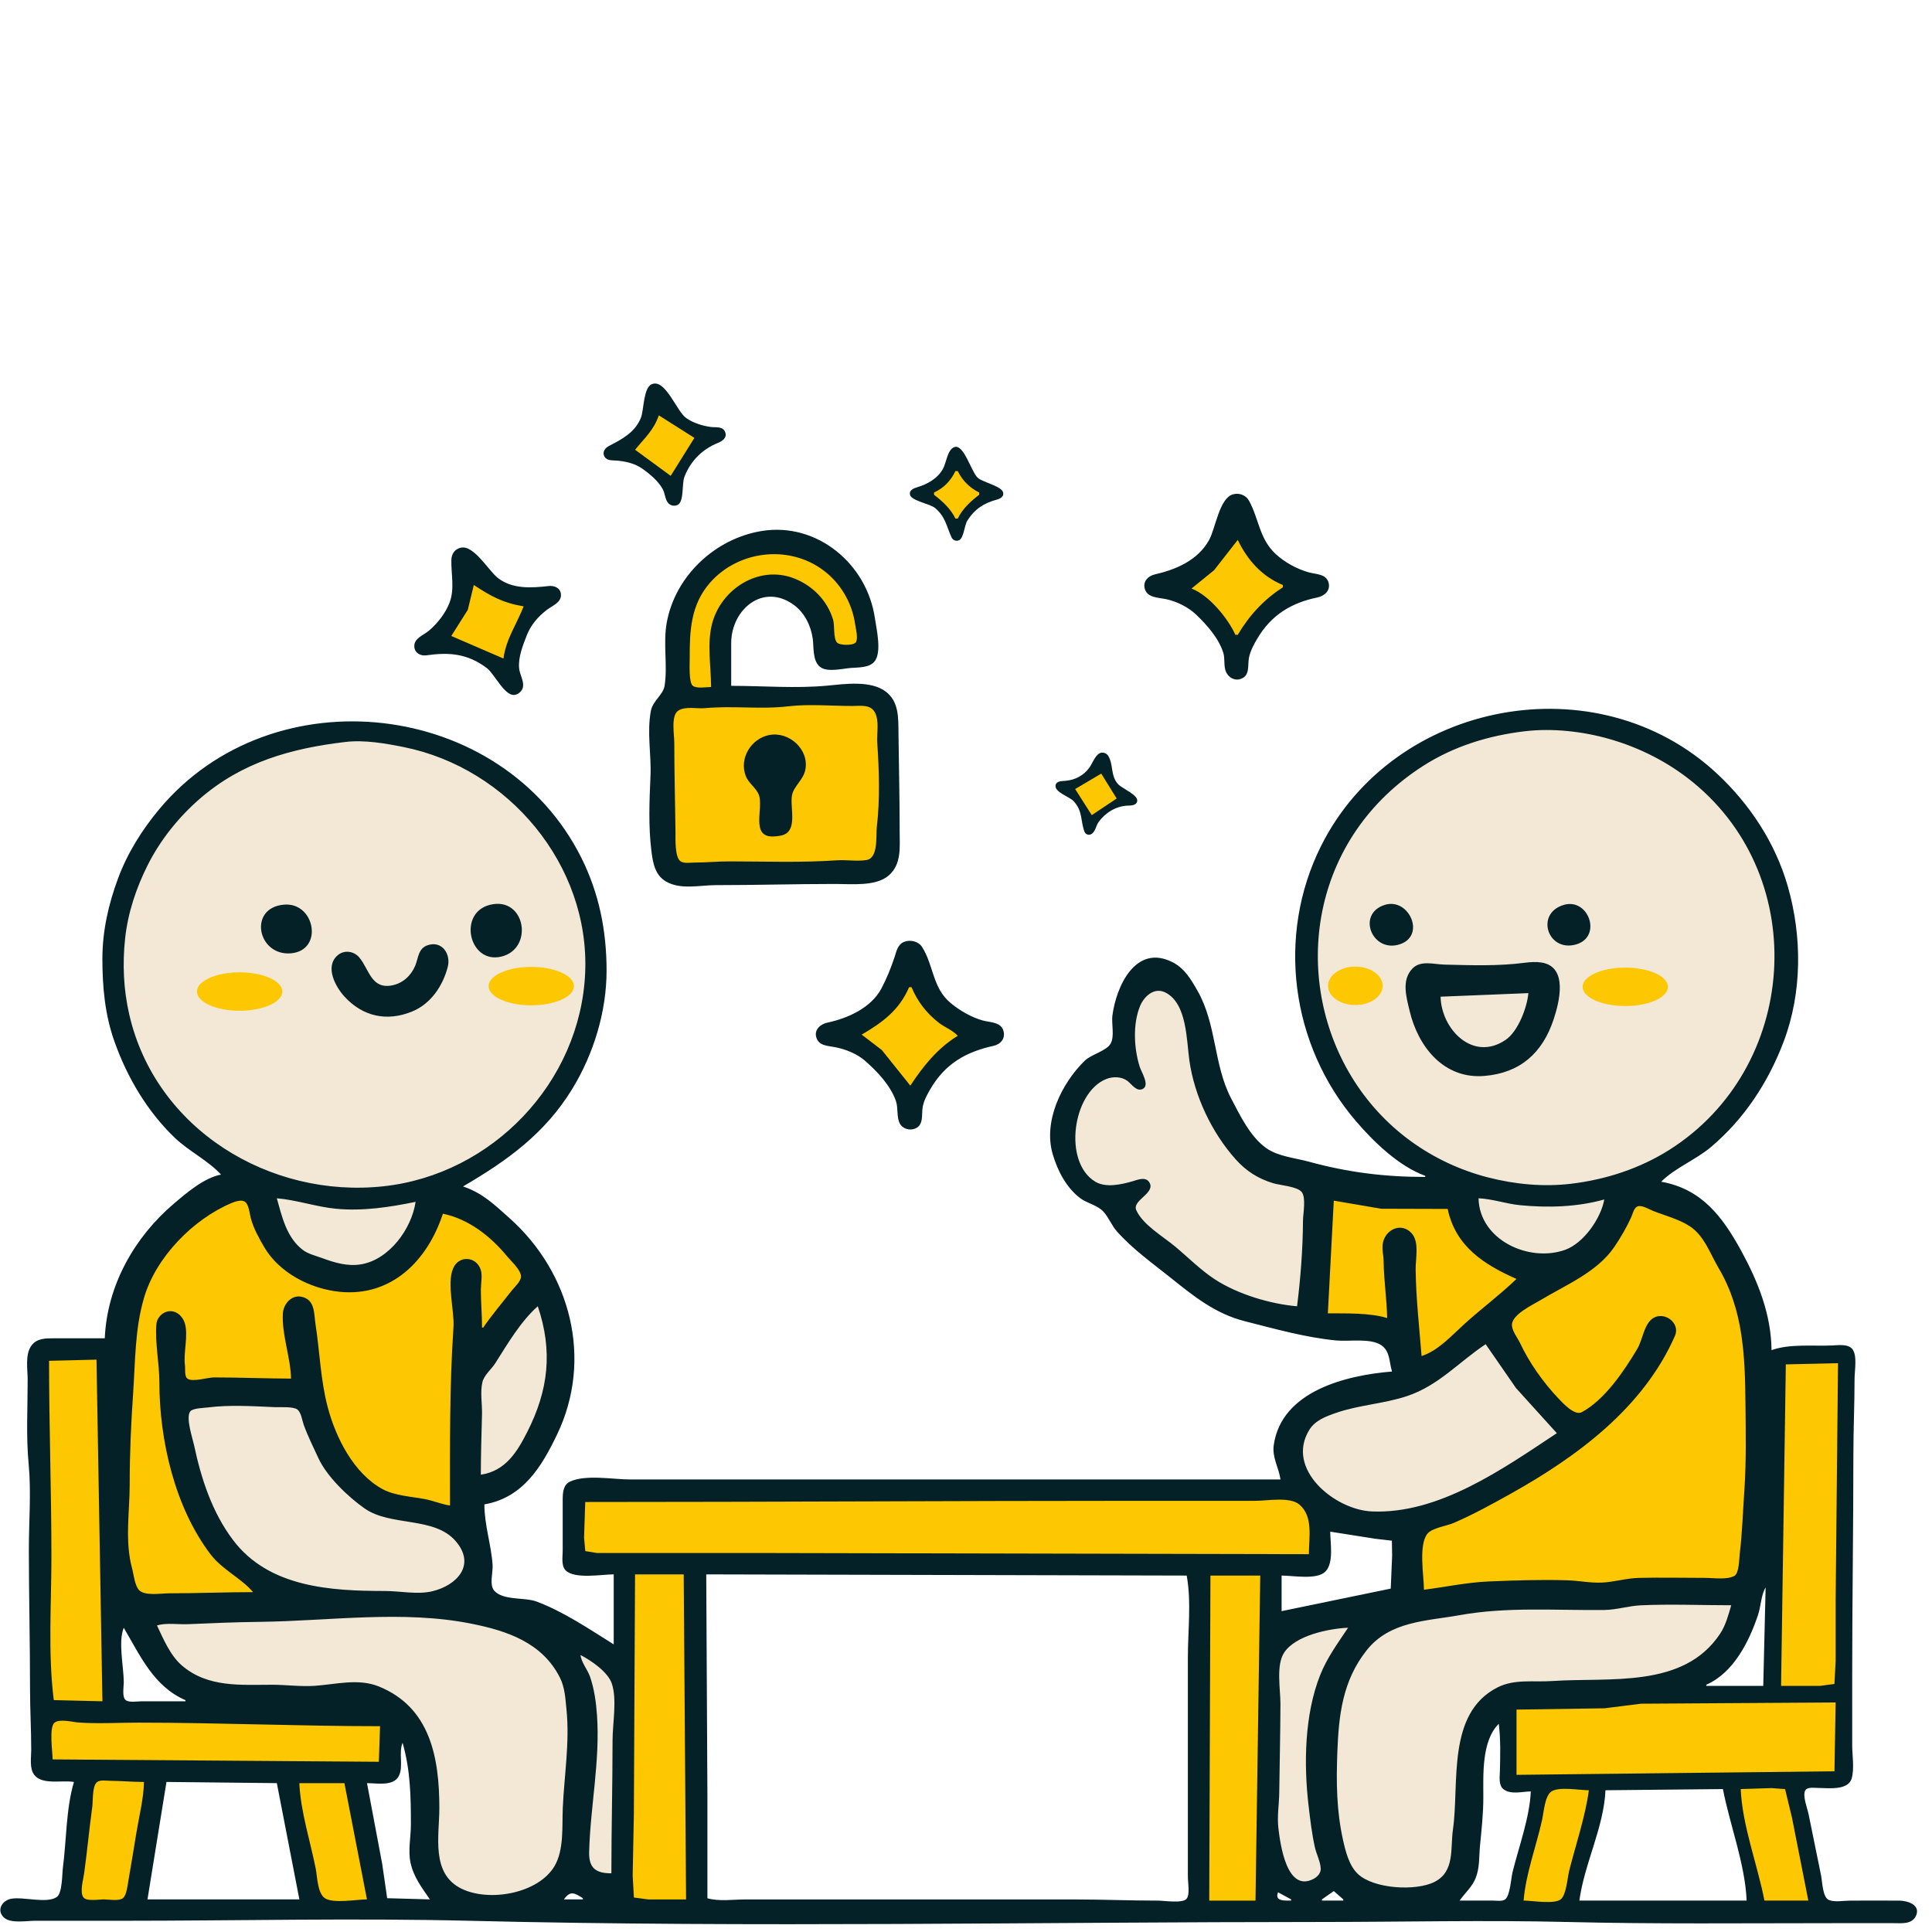
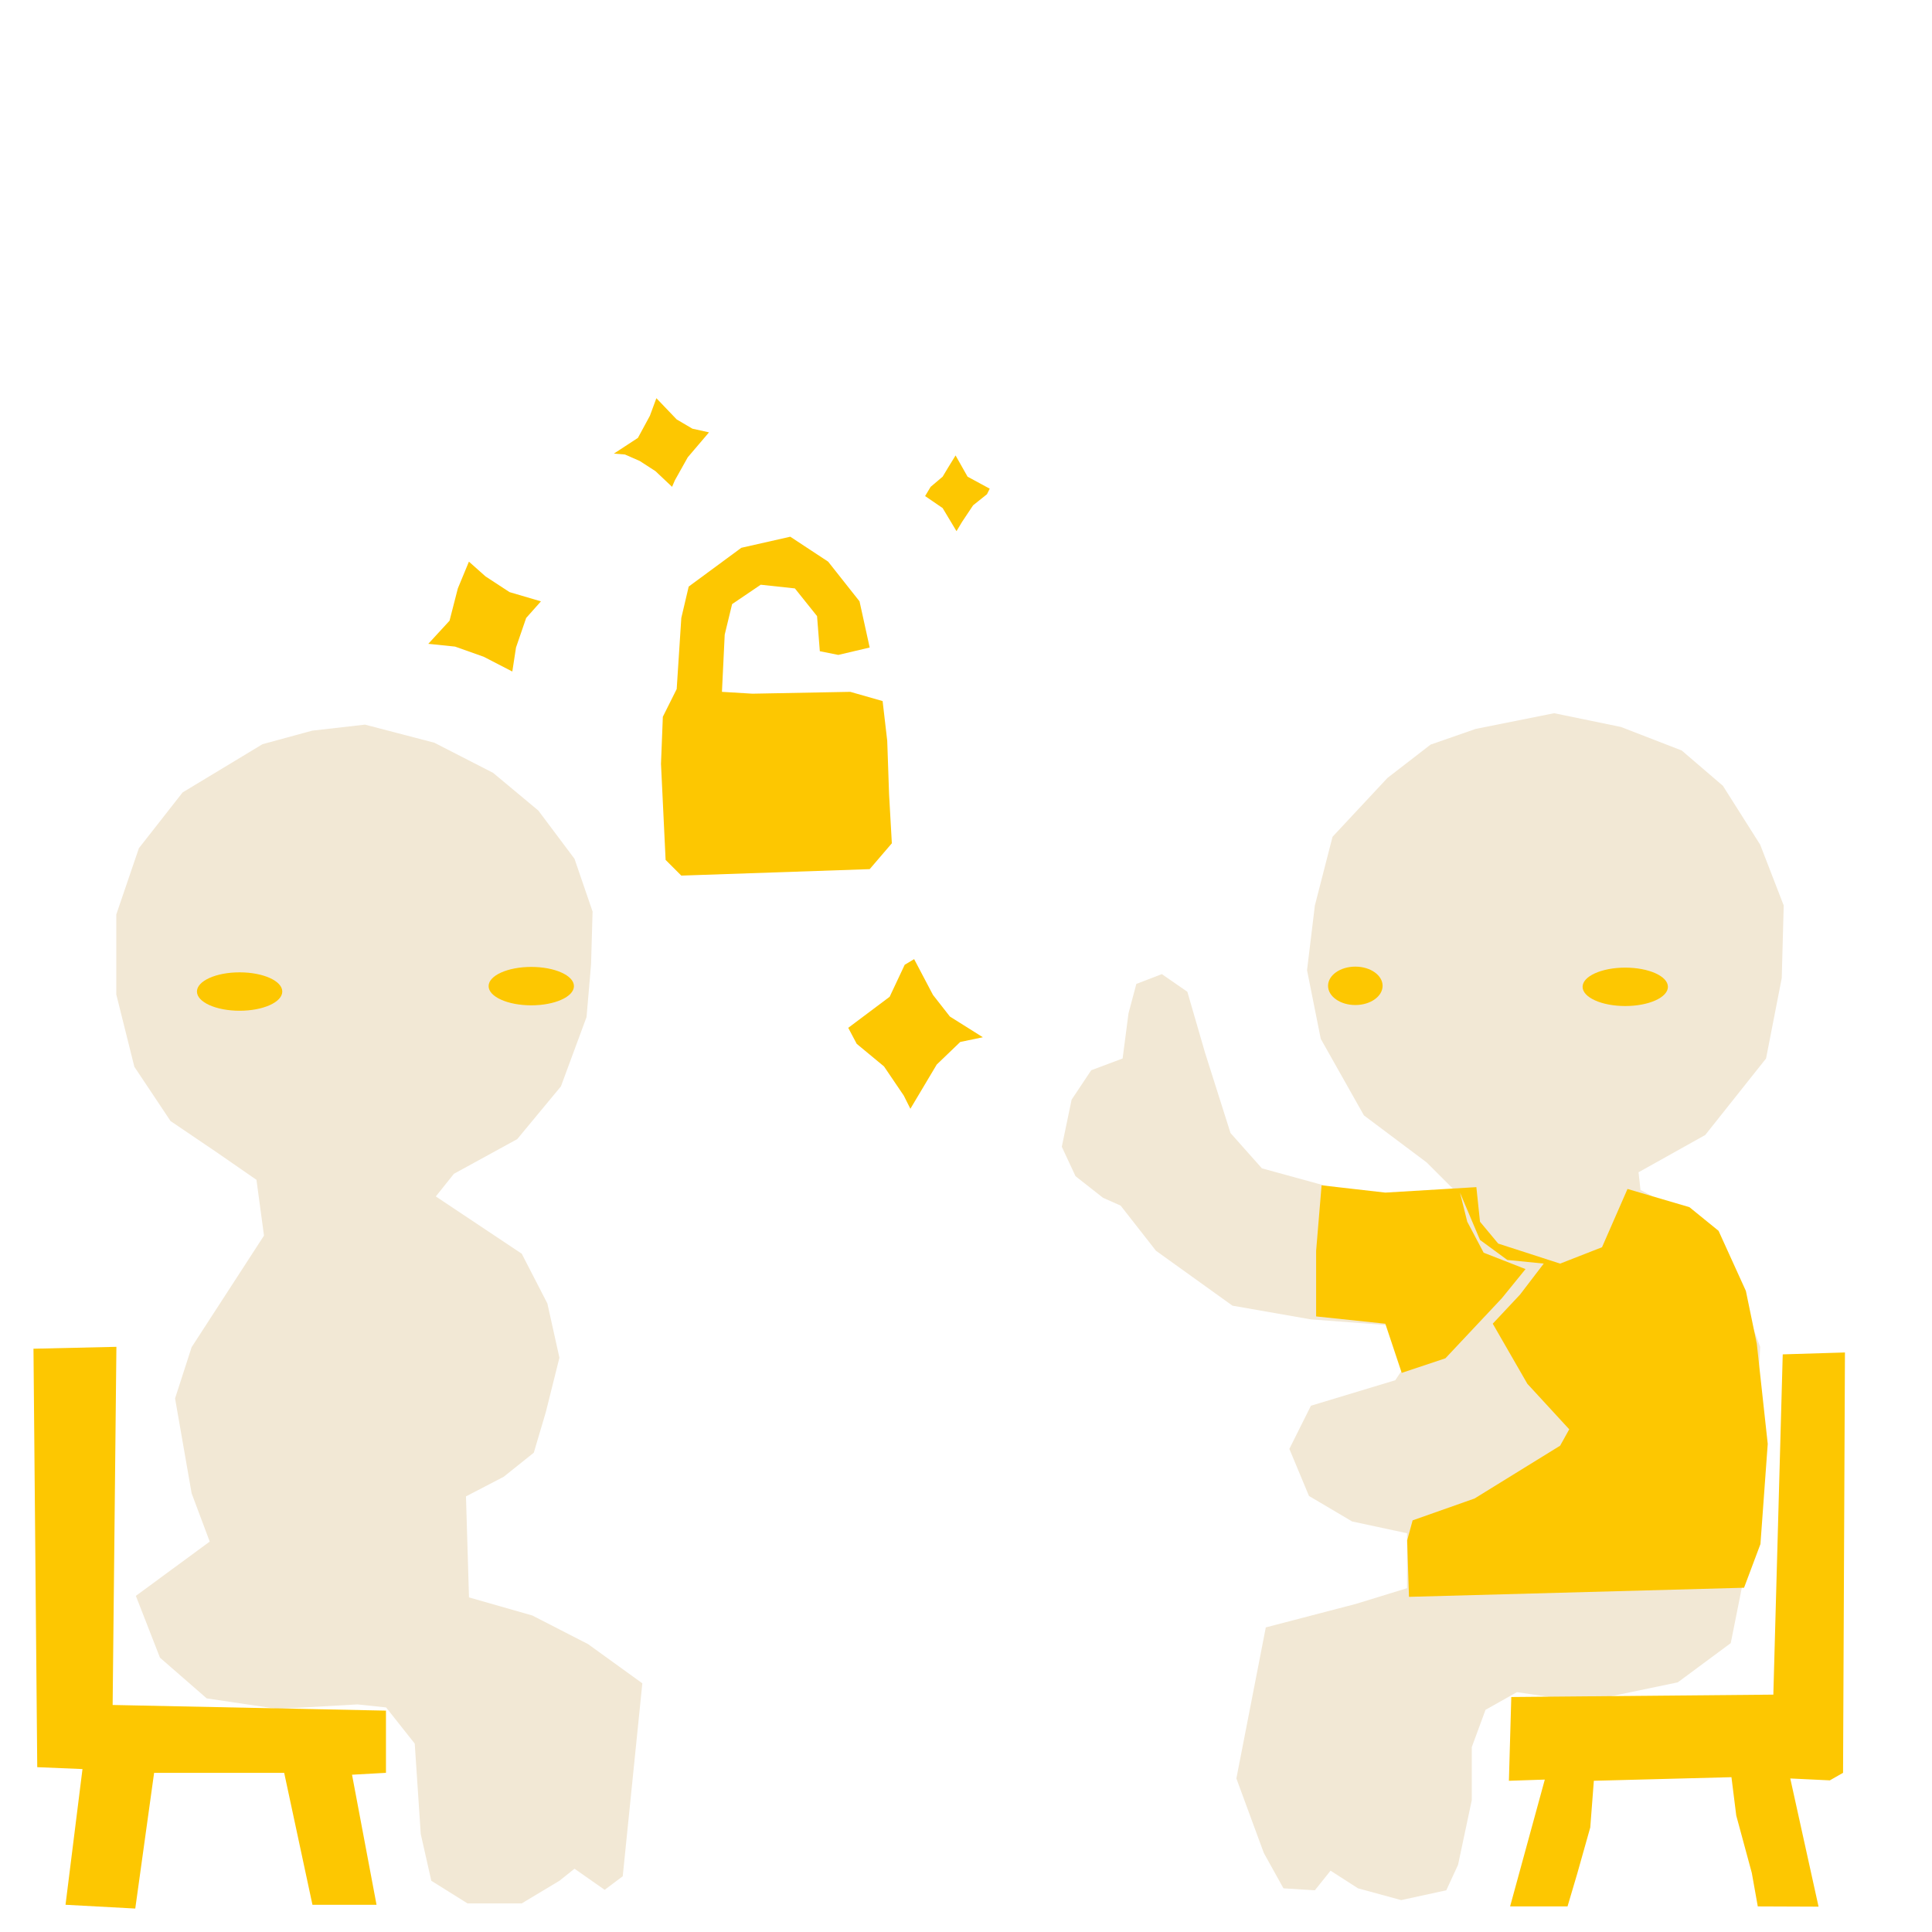
<svg xmlns="http://www.w3.org/2000/svg" xmlns:ns1="http://www.inkscape.org/namespaces/inkscape" xmlns:ns2="http://sodipodi.sourceforge.net/DTD/sodipodi-0.dtd" width="662.138" height="662.138" viewBox="0 0 175.191 175.191" version="1.1" id="svg1" xml:space="preserve" ns1:version="1.2.2 (732a01da63, 2022-12-09)" ns2:docname="krok4.svg" ns1:export-filename="krok4.svg" ns1:export-xdpi="101.48942" ns1:export-ydpi="101.48942">
  <ns2:namedview id="namedview1" pagecolor="#ffffff" bordercolor="#000000" borderopacity="0.25" ns1:showpageshadow="2" ns1:pageopacity="0.0" ns1:pagecheckerboard="0" ns1:deskcolor="#d1d1d1" ns1:document-units="mm" ns1:zoom="1.3875419" ns1:cx="5.0448928" ns1:cy="454.40071" ns1:window-width="1280" ns1:window-height="772" ns1:window-x="0" ns1:window-y="0" ns1:window-maximized="0" ns1:current-layer="layer1" showgrid="false" />
  <defs id="defs1" />
  <g ns1:label="Warstwa 1" ns1:groupmode="layer" id="layer1" transform="matrix(0.985,0,0,0.985,-19.527,-61.277)" ns1:export-filename=".\krok4.svg" ns1:export-xdpi="96" ns1:export-ydpi="96">
    <path style="fill:#f2e8d5;fill-opacity:1;stroke-width:0.977;stroke-linejoin:round;stroke-miterlimit:2.3" d="m 147.553,133.827 -5.057,5.418 -1.625,6.321 -0.722,5.96 1.264,6.321 3.973,7.044 5.779,4.334 2.709,2.709 -8.669,0.361 -9.211,-2.528 -2.89,-3.251 -2.348,-7.405 -1.625,-5.599 -2.348,-1.625 -2.348,0.903 -0.722,2.709 -0.542,4.154 -2.89,1.084 -1.806,2.709 -0.903,4.334 1.264,2.709 2.528,1.987 1.625,0.722 3.251,4.154 7.044,5.057 7.224,1.264 7.224,0.542 1.264,3.973 -0.722,1.084 -7.766,2.348 -1.987,3.973 1.806,4.334 3.973,2.348 5.057,1.084 v 5.057 l -4.696,1.445 -8.308,2.167 -2.709,13.906 2.528,6.863 1.806,3.251 2.89,0.181 1.445,-1.806 2.528,1.625 3.973,1.084 4.154,-0.903 1.084,-2.348 1.264,-5.96 v -4.876 l 1.264,-3.431 2.89,-1.625 6.14,0.903 8.669,-1.806 4.876,-3.612 1.806,-9.03 0.903,-18.241 -3.973,-10.656 -7.044,-3.793 -0.181,-1.625 6.14,-3.431 5.599,-7.044 1.445,-7.405 0.181,-6.682 -2.167,-5.599 -3.431,-5.418 -3.793,-3.251 -5.599,-2.167 -6.141,-1.264 -7.224,1.445 -4.154,1.445 z" id="path15" />
    <path style="fill:#f2e8d5;fill-opacity:1;stroke-width:0.977;stroke-linejoin:round;stroke-miterlimit:2.3" d="m 43.99,130.72 -7.355,4.441 -4.024,5.134 -2.082,6.106 v 7.355 l 1.665,6.661 3.33,4.996 4.302,2.914 3.608,2.498 0.694,5.134 -6.661,10.269 -1.526,4.718 1.526,8.742 1.665,4.441 -6.8,4.996 2.22,5.69 4.302,3.747 6.522,0.971 7.355,-0.416 2.637,0.278 2.637,3.33 0.555,8.326 0.971,4.302 3.33,2.082 h 4.996 l 3.469,-2.082 1.388,-1.11 2.775,1.943 1.665,-1.249 1.804,-17.762 -4.996,-3.608 -5.134,-2.637 -5.828,-1.665 -0.278,-9.298 3.469,-1.804 2.775,-2.22 1.11,-3.747 1.249,-4.996 -1.11,-4.996 -2.359,-4.579 -7.91,-5.273 1.665,-2.082 5.828,-3.192 4.024,-4.857 2.359,-6.383 0.416,-4.857 0.139,-4.857 -1.665,-4.857 -3.33,-4.441 -4.163,-3.469 -5.412,-2.775 -6.383,-1.665 -4.857,0.555 z" id="path14" />
    <path style="fill:#fdc701;stroke-width:0.977;stroke-linejoin:round;stroke-miterlimit:2.3" d="m 96.997,122.501 2.89,-0.68 -0.935,-4.251 -2.89,-3.655 -3.485,-2.295 -4.506,1.02 -4.846,3.57 -0.68,2.89 -0.425,6.546 -1.275,2.55 -0.17,4.336 0.425,8.841 1.445,1.445 17.342,-0.595 2.04,-2.38 -0.255,-4.506 -0.17,-4.931 -0.425,-3.655 -2.975,-0.85 -9.011,0.17 -2.805,-0.17 0.255,-5.271 0.68,-2.805 2.635,-1.785 3.145,0.34 2.04,2.55 0.255,3.23 z" id="path13" />
    <path style="fill:#fdc701;stroke-width:0.977;stroke-linejoin:round;stroke-miterlimit:2.3" d="m 80.25,98.868 1.87,1.955 1.445,0.85 1.53,0.34 -1.955,2.295 -1.19,2.125 -0.255,0.595 -1.53,-1.445 -1.445,-0.935 -1.36,-0.595 -1.02,-0.085 2.21,-1.445 1.105,-2.04 z" id="path11" />
    <path style="fill:#fdc701;stroke-width:0.977;stroke-linejoin:round;stroke-miterlimit:2.3" d="m 62.993,113.915 1.53,1.36 2.21,1.445 2.89,0.85 -1.36,1.53 -0.935,2.72 -0.34,2.21 -2.635,-1.36 -2.635,-0.935 -2.465,-0.255 1.955,-2.125 0.765,-2.975 z" id="path12" />
    <path style="fill:#fdc701;stroke-width:0.977;stroke-linejoin:round;stroke-miterlimit:2.3" d="m 107.794,104.138 1.105,1.955 2.04,1.105 -0.255,0.51 -1.275,1.02 -1.02,1.53 -0.51,0.85 -1.275,-2.125 -1.615,-1.105 0.51,-0.85 1.105,-0.935 0.51,-0.85 z" id="path10" />
-     <path style="fill:#fdc701;stroke-width:0.977;stroke-linejoin:round;stroke-miterlimit:2.3" d="m 127.516,115.955 3.74,-1.955 1.615,-3.315 0.765,-2.21 2.125,3.57 2.125,2.635 2.55,1.36 -3.06,1.615 -2.04,2.465 -1.785,2.805 -1.615,-3.315 -1.445,-1.7 -1.36,-0.68 z" id="path9" />
-     <path style="fill:#fdc701;stroke-width:0.977;stroke-linejoin:round;stroke-miterlimit:2.3" d="m 118.165,134.487 2.04,-0.935 1.105,-1.36 1.02,2.125 1.445,1.36 -1.785,0.765 -1.615,1.19 -0.34,0.51 -0.68,-1.955 -0.85,-0.935 z" id="path8" />
    <path style="fill:#fdc701;stroke-width:0.977;stroke-linejoin:round;stroke-miterlimit:2.3" d="m 103.111,151.027 -1.386,2.946 -3.812,2.859 0.78,1.473 2.513,2.08 1.82,2.686 0.607,1.213 2.426,-4.072 2.166,-2.08 2.08,-0.433 -3.033,-1.906 -1.56,-1.993 -1.733,-3.293 z" id="path7" />
    <path style="fill:#fdc701;stroke-width:0.977;stroke-linejoin:round;stroke-miterlimit:2.3" d="m 154.228,171.998 1.844,4.359 2.515,1.844 3.353,0.335 -2.179,2.85 -2.515,2.682 3.185,5.532 3.856,4.191 -0.838,1.509 -7.879,4.862 -5.7,2.012 -0.503,1.844 0.168,5.197 30.846,-0.838 1.509,-4.023 0.671,-9.22 -1.006,-9.22 -1.006,-4.862 -2.515,-5.532 -2.682,-2.179 -5.7,-1.676 -2.347,5.364 -3.856,1.509 -5.7,-1.844 -1.676,-2.012 -0.335,-3.185 -8.382,0.503 -5.867,-0.671 -0.503,6.035 v 6.035 l 6.37,0.671 1.509,4.526 4.023,-1.341 5.197,-5.532 2.179,-2.682 -3.856,-1.509 -1.509,-2.85 z" id="path6" />
    <path style="fill:#fdc701;stroke-width:0.977;stroke-linejoin:round;stroke-miterlimit:2.3" d="m 183.942,186.892 5.727,-0.174 -0.174,38.697 -1.215,0.694 -3.644,-0.174 2.603,11.8 -5.594,-0.022 -0.551,-3.084 -1.432,-5.287 -0.441,-3.525 -12.668,0.33 -0.33,4.296 -1.212,4.296 -0.881,2.974 h -5.287 l 3.195,-11.676 -3.305,0.11 0.22,-7.711 24.124,-0.22 z" id="path5" />
-     <path style="fill:#fdc701;stroke-width:0.977;stroke-linejoin:round;stroke-miterlimit:2.3" d="m 77.048,206.154 0.347,31.756 6.421,0.347 0.347,-32.277 h 45.639 l 0.174,31.93 h 6.421 l 0.347,-31.93 4.512,-0.347 -0.174,-5.206 -2.256,-1.215 -65.942,-0.174 -0.347,5.379 0.347,1.215 z" id="path4" />
    <path style="fill:#fdc701;stroke-width:0.977;stroke-linejoin:round;stroke-miterlimit:2.3" d="m 22.906,186.372 7.635,-0.174 -0.347,32.971 25.162,0.521 v 5.726 l -3.124,0.174 2.256,11.974 H 48.589 L 45.986,225.416 H 34.012 l -1.735,12.494 -6.421,-0.347 1.562,-12.494 -4.165,-0.174 z" id="path3" />
-     <path style="fill:#fdc701;stroke-width:0.977;stroke-linejoin:round;stroke-miterlimit:2.3" d="m 43.164,171.576 3.863,6.64 3.991,1.215 5.032,-1.041 2.95,-3.644 0.868,-2.776 5.553,2.95 3.818,5.032 -5.9,6.941 -0.347,12.668 -0.521,2.256 -7.115,-1.041 -3.471,-2.256 -2.082,-4.338 -1.909,-4.338 -7.809,0.174 -4.165,0.521 0.347,5.9 2.95,7.115 5.032,4.685 1.041,1.388 -13.362,0.694 -1.735,-5.9 -0.174,-9.544 0.868,-8.156 1.909,-8.156 3.644,-3.644 3.124,-2.776 z" id="path2" />
-     <path style="fill:#042127;stroke:none" d="m 79.829,97.577 c -0.785,0.333 -0.715,2.353 -1.002,3.086 -0.524,1.339 -1.736,1.981 -2.936,2.598 -0.359,0.185 -0.654,0.573 -0.42,0.981 0.238,0.416 0.778,0.332 1.18,0.371 0.814,0.08 1.617,0.262 2.293,0.737 0.713,0.5 1.437,1.101 1.878,1.866 0.226,0.392 0.214,0.93 0.496,1.28 0.211,0.261 0.584,0.343 0.888,0.198 0.605,-0.29 0.382,-1.946 0.619,-2.569 0.564,-1.484 1.653,-2.561 3.108,-3.149 0.415,-0.168 0.847,-0.478 0.65,-0.989 -0.212,-0.549 -0.841,-0.413 -1.305,-0.469 -0.763,-0.092 -1.667,-0.382 -2.293,-0.831 -0.88,-0.63 -1.909,-3.637 -3.155,-3.109 m 3.92,4.943 -2.184,3.495 -3.276,-2.403 c 0.873,-1.082 1.722,-1.8 2.184,-3.167 l 3.276,2.075 m 23.929,0.85 c -0.635,0.228 -0.744,1.457 -1.04,1.989 -0.502,0.903 -1.404,1.409 -2.357,1.697 -0.32,0.097 -0.786,0.267 -0.682,0.7 0.136,0.571 1.839,0.818 2.32,1.23 0.956,0.82 1.027,1.656 1.501,2.691 0.118,0.256 0.398,0.381 0.668,0.276 0.467,-0.183 0.509,-1.358 0.775,-1.789 0.673,-1.086 1.534,-1.64 2.735,-1.963 0.301,-0.081 0.664,-0.274 0.574,-0.652 -0.141,-0.591 -1.837,-0.925 -2.32,-1.34 -0.611,-0.525 -1.287,-3.157 -2.173,-2.84 m 0.316,2.208 c 0.404,0.85 1.116,1.561 1.966,1.966 v 0.218 c -0.77,0.586 -1.546,1.301 -1.966,2.184 h -0.218 c -0.42,-0.883 -1.196,-1.598 -1.966,-2.184 v -0.218 c 0.89,-0.391 1.551,-1.093 1.966,-1.966 h 0.218 m 25.337,2.138 c -1.259,0.357 -1.613,3.14 -2.195,4.197 -1.031,1.872 -3.031,2.727 -5.013,3.181 -0.606,0.139 -1.092,0.632 -0.919,1.297 0.22,0.846 1.206,0.821 1.902,0.962 1.015,0.207 2.089,0.729 2.839,1.446 0.989,0.945 2.065,2.161 2.488,3.49 0.181,0.567 0.019,1.201 0.244,1.747 0.212,0.515 0.75,0.856 1.308,0.692 0.961,-0.283 0.665,-1.262 0.823,-2.002 0.132,-0.62 0.451,-1.207 0.772,-1.747 1.28,-2.158 3.127,-3.274 5.506,-3.764 0.659,-0.136 1.241,-0.628 1.044,-1.367 -0.215,-0.805 -1.158,-0.768 -1.809,-0.945 -1.087,-0.297 -2.231,-0.924 -3.058,-1.688 -1.51,-1.395 -1.533,-3.213 -2.452,-4.9 -0.285,-0.524 -0.91,-0.759 -1.479,-0.597 m -46.197,17.63 v -3.932 c 0,-3.095 2.947,-5.599 5.788,-3.503 0.965,0.712 1.546,1.894 1.715,3.066 0.117,0.81 -0.04,2.099 0.711,2.649 0.671,0.491 2.049,0.128 2.816,0.071 0.671,-0.049 1.656,-0.012 2.137,-0.561 0.735,-0.84 0.206,-3.021 0.062,-4.016 -0.731,-5.03 -5.343,-8.836 -10.389,-8.034 -4.301,0.684 -8.007,4.14 -8.779,8.471 -0.341,1.914 0.101,3.922 -0.193,5.787 -0.131,0.83 -1.084,1.375 -1.26,2.295 -0.382,1.994 0.049,4.007 -0.038,6.007 -0.101,2.297 -0.199,4.589 0.082,6.88 0.131,1.068 0.316,2.231 1.342,2.83 1.356,0.791 3.111,0.337 4.587,0.337 3.681,0 7.347,-0.109 11.03,-0.109 1.475,0 3.734,0.246 4.905,-0.793 1.18,-1.048 0.993,-2.588 0.993,-4.012 0,-3.024 -0.073,-6.049 -0.109,-9.065 -0.017,-1.397 0.063,-2.933 -1.203,-3.862 -1.386,-1.018 -3.741,-0.678 -5.35,-0.525 -2.893,0.275 -5.947,0.018 -8.846,0.018 m 46.633,-13.433 c 0.884,1.849 2.225,3.359 4.15,4.15 v 0.218 c -1.734,1.105 -3.103,2.594 -4.15,4.368 h -0.218 c -0.701,-1.539 -2.433,-3.65 -4.041,-4.259 l 2.075,-1.685 2.184,-2.793 m -71.533,0.718 c -0.56,0.132 -0.851,0.58 -0.863,1.134 -0.029,1.319 0.32,2.648 -0.171,3.936 -0.367,0.964 -1.128,1.927 -1.915,2.585 -0.484,0.404 -1.374,0.687 -1.325,1.455 0.037,0.583 0.577,0.872 1.107,0.797 2.103,-0.3 3.789,-0.165 5.57,1.174 0.717,0.539 1.667,2.685 2.621,2.458 0.382,-0.091 0.695,-0.427 0.72,-0.824 0.033,-0.546 -0.326,-1.09 -0.371,-1.638 -0.083,-1.003 0.331,-2.033 0.681,-2.949 0.385,-1.008 1.059,-1.794 1.92,-2.439 0.479,-0.359 1.301,-0.656 1.252,-1.383 -0.041,-0.613 -0.608,-0.836 -1.143,-0.776 -1.587,0.178 -3.362,0.3 -4.696,-0.772 -0.841,-0.676 -2.196,-3.038 -3.385,-2.758 m 23.043,12.824 c -0.433,0 -1.326,0.17 -1.681,-0.112 -0.385,-0.305 -0.282,-2.021 -0.284,-2.509 -0.012,-2.555 0.091,-4.963 1.877,-6.99 2.719,-3.085 7.627,-3.544 10.792,-0.841 1.391,1.188 2.3,2.865 2.558,4.663 0.055,0.386 0.306,1.354 0.059,1.681 -0.23,0.306 -1.505,0.296 -1.74,0 -0.348,-0.439 -0.183,-1.561 -0.355,-2.118 -0.539,-1.75 -1.89,-3.113 -3.58,-3.772 -3.241,-1.263 -6.745,0.978 -7.562,4.209 -0.467,1.847 -0.083,3.906 -0.083,5.788 m -21.842,-9.392 c 1.577,1.043 2.7,1.659 4.587,1.966 -0.63,1.639 -1.622,2.992 -1.857,4.805 l -4.805,-2.075 1.519,-2.403 0.556,-2.293 m 28.941,11.171 c 1.918,-0.226 3.966,-0.031 5.897,-0.031 0.708,0 1.641,-0.171 2.06,0.551 0.463,0.799 0.183,1.955 0.243,2.835 0.173,2.533 0.257,5.227 -0.041,7.754 -0.096,0.813 0.164,2.862 -0.953,3.042 -0.885,0.142 -1.834,-0.035 -2.729,0.026 -3.328,0.228 -6.607,0.099 -9.938,0.099 -1.061,0 -2.105,0.109 -3.167,0.109 -0.371,0 -0.95,0.104 -1.276,-0.112 -0.552,-0.366 -0.464,-2.125 -0.471,-2.727 -0.032,-2.727 -0.11,-5.471 -0.11,-8.191 0,-0.713 -0.324,-2.5 0.353,-2.95 0.659,-0.438 1.742,-0.165 2.487,-0.236 2.535,-0.241 5.117,0.13 7.645,-0.169 m 58.647,43.217 v 0.109 c -3.732,0 -7.1,-0.417 -10.703,-1.403 -1.265,-0.346 -2.841,-0.479 -3.932,-1.251 -1.468,-1.039 -2.406,-2.994 -3.223,-4.554 -1.648,-3.144 -1.323,-6.807 -3.111,-9.938 -0.593,-1.039 -1.186,-2.06 -2.293,-2.622 -3.391,-1.72 -5.186,2.203 -5.538,4.915 -0.1,0.767 0.226,1.91 -0.176,2.597 -0.386,0.659 -1.773,0.975 -2.368,1.555 -2.139,2.084 -3.846,5.589 -2.945,8.626 0.445,1.501 1.24,3.051 2.508,4.015 0.641,0.487 1.605,0.657 2.143,1.242 0.502,0.547 0.762,1.281 1.262,1.842 1.438,1.613 3.214,2.881 4.896,4.223 2.166,1.729 4.128,3.339 6.88,4.037 2.773,0.702 5.554,1.493 8.409,1.77 1.18,0.114 3.151,-0.242 4.148,0.439 0.826,0.565 0.713,1.561 0.985,2.419 -4.268,0.349 -10.174,1.809 -10.888,6.771 -0.164,1.136 0.462,2.078 0.622,3.167 H 91.066 77.851 c -1.576,0 -4.111,-0.48 -5.56,0.201 -0.628,0.295 -0.663,1.053 -0.665,1.655 -0.007,1.565 -8.7e-5,3.131 -8.7e-5,4.696 0,0.55 -0.153,1.378 0.266,1.811 0.811,0.838 3.347,0.373 4.43,0.373 v 6.444 c -2.265,-1.41 -4.578,-2.994 -7.099,-3.941 -1.107,-0.416 -3.06,-0.069 -3.897,-0.998 -0.478,-0.531 -0.107,-1.703 -0.154,-2.378 -0.129,-1.884 -0.755,-3.649 -0.755,-5.57 3.564,-0.614 5.285,-3.496 6.697,-6.444 3.308,-6.908 1.272,-14.872 -4.402,-19.923 -1.384,-1.232 -2.451,-2.29 -4.261,-2.902 4.061,-2.37 7.526,-4.855 10.041,-8.955 1.977,-3.224 3.174,-7.129 3.174,-10.921 0,-3.634 -0.686,-7.106 -2.32,-10.375 -7.289,-14.578 -28.414,-16.994 -38.861,-4.478 -1.578,1.891 -2.916,4.02 -3.779,6.334 -0.891,2.39 -1.455,4.869 -1.455,7.426 0,2.616 0.23,5.159 1.116,7.645 1.171,3.289 3.009,6.412 5.546,8.842 1.293,1.238 3.072,2.094 4.259,3.39 -1.574,0.304 -3.181,1.689 -4.368,2.701 -3.616,3.082 -6.125,7.52 -6.334,12.371 h -4.696 c -0.76,3e-4 -1.555,-0.004 -2.05,0.666 -0.609,0.824 -0.352,2.186 -0.352,3.157 0,2.57 -0.153,5.197 0.091,7.754 0.245,2.574 0.019,5.277 0.019,7.863 0,4.292 0.109,8.588 0.109,12.887 0,1.854 0.109,3.709 0.109,5.57 0,0.703 -0.177,1.691 0.275,2.287 0.736,0.973 2.587,0.463 3.657,0.661 -0.729,2.443 -0.684,5.331 -1.014,7.863 -0.078,0.597 -0.047,2.372 -0.563,2.727 -0.926,0.637 -3.105,-0.052 -4.212,0.163 -0.77,0.15 -1.35,0.975 -0.717,1.666 0.593,0.648 2.107,0.358 2.901,0.358 h 7.972 c 10.692,0 21.42,-0.26 32.108,0.002 26.044,0.638 52.226,0.108 78.305,0.108 7.564,0 15.154,-0.184 22.716,0.002 8.106,0.199 16.238,0.108 24.354,0.108 h 5.679 c 0.716,0 1.665,0.123 2.039,-0.657 0.482,-1.008 -0.746,-1.408 -1.493,-1.417 -1.528,-0.018 -3.058,-4.2e-4 -4.587,-4.2e-4 -0.554,0 -1.428,0.165 -1.941,-0.066 -0.567,-0.255 -0.594,-1.686 -0.702,-2.228 -0.379,-1.895 -0.779,-3.785 -1.158,-5.679 -0.104,-0.521 -0.559,-1.655 -0.315,-2.15 0.181,-0.366 0.837,-0.253 1.167,-0.253 0.897,-5e-5 2.786,0.281 3.12,-0.878 0.258,-0.897 0.047,-2.123 0.047,-3.054 v -6.444 c 0,-6.77 0.107,-13.538 0.109,-20.313 9e-4,-2.322 0.109,-4.659 0.109,-6.99 0,-0.719 0.263,-2.105 -0.19,-2.705 -0.387,-0.512 -1.32,-0.373 -1.885,-0.348 -1.752,0.077 -3.909,-0.173 -5.57,0.433 -0.027,-3.291 -1.254,-6.348 -2.805,-9.174 -1.701,-3.097 -3.606,-5.667 -7.351,-6.334 1.245,-1.262 3.2,-2.024 4.587,-3.197 3.068,-2.595 5.266,-5.951 6.683,-9.69 1.714,-4.522 1.708,-9.694 0.384,-14.307 -1.151,-4.008 -3.487,-7.55 -6.521,-10.378 -11.022,-10.274 -29.731,-6.768 -36.447,6.665 -4.135,8.27 -2.776,18.345 3.217,25.337 1.637,1.91 3.949,4.145 6.364,5.024 m 9.174,-40.923 c 2.535,-0.3 5.309,0.007 7.754,0.702 2.825,0.803 5.477,2.15 7.754,4.014 10.901,8.922 9.638,26.323 -2.184,33.81 -2.733,1.731 -5.861,2.748 -9.065,3.131 -2.541,0.304 -5.169,0.053 -7.645,-0.584 -2.551,-0.656 -4.966,-1.784 -7.099,-3.333 -8.978,-6.52 -11.298,-19.399 -5.051,-28.597 1.624,-2.392 3.718,-4.37 6.144,-5.931 2.842,-1.83 6.055,-2.816 9.392,-3.212 m -69.568,0.349 c -1.662,0.334 -2.776,2.149 -2.148,3.77 0.267,0.689 0.966,1.089 1.209,1.748 0.441,1.197 -0.77,3.841 1.267,3.82 0.257,-0.003 0.513,-0.031 0.764,-0.082 1.642,-0.337 0.787,-2.603 1.022,-3.738 0.169,-0.816 1.025,-1.389 1.215,-2.293 0.399,-1.894 -1.5,-3.592 -3.329,-3.224 m -38.989,0.634 c 1.727,-0.204 3.659,0.131 5.351,0.471 9.638,1.939 17.141,10.848 16.705,20.794 -0.441,10.076 -8.545,18.551 -18.562,19.64 -10.473,1.138 -20.987,-5.25 -23.409,-15.818 -0.528,-2.302 -0.633,-4.645 -0.381,-6.99 0.253,-2.359 1.021,-4.66 2.084,-6.771 1.158,-2.3 2.839,-4.397 4.778,-6.084 3.904,-3.397 8.431,-4.652 13.433,-5.243 m 69.379,1.064 c -0.402,0.239 -0.637,0.933 -0.908,1.307 -0.519,0.717 -1.303,1.128 -2.18,1.207 -0.327,0.029 -0.882,-0.003 -0.932,0.442 -0.069,0.616 1.292,1.03 1.661,1.428 0.863,0.931 0.621,1.787 1,2.804 0.099,0.266 0.396,0.373 0.644,0.229 0.352,-0.205 0.423,-0.768 0.647,-1.087 0.603,-0.858 1.609,-1.486 2.659,-1.528 0.331,-0.013 0.862,-0.001 0.911,-0.445 0.062,-0.558 -1.407,-1.145 -1.761,-1.532 -0.717,-0.784 -0.415,-1.784 -0.9,-2.595 -0.17,-0.284 -0.548,-0.405 -0.841,-0.231 m 0.189,1.853 1.42,2.293 -2.293,1.529 -1.529,-2.403 2.403,-1.42 m -75.247,12.064 c -3.324,0.295 -2.424,4.749 0.655,4.479 3.024,-0.265 2.214,-4.733 -0.655,-4.479 m 19.003,0.008 c -3.026,0.72 -1.961,5.458 0.983,4.782 3.053,-0.701 2.273,-5.557 -0.983,-4.782 m 82.346,0.013 c -2.646,0.829 -1.145,4.499 1.42,3.615 2.378,-0.82 0.787,-4.306 -1.42,-3.615 m 16.491,-0.002 c -2.668,0.77 -1.511,4.369 1.092,3.651 2.467,-0.68 1.196,-4.312 -1.092,-3.651 m -60.721,3.397 c -0.627,0.244 -0.725,0.884 -0.913,1.448 -0.326,0.978 -0.709,1.928 -1.191,2.84 -0.955,1.803 -3.097,2.758 -4.995,3.16 -0.605,0.128 -1.2,0.63 -1.016,1.317 0.226,0.847 1.092,0.805 1.781,0.947 0.97,0.2 1.979,0.6 2.73,1.258 1.122,0.982 2.328,2.254 2.828,3.693 0.223,0.642 0.047,1.485 0.359,2.07 0.259,0.486 0.894,0.669 1.398,0.47 0.834,-0.33 0.582,-1.301 0.708,-1.994 0.107,-0.591 0.401,-1.124 0.7,-1.638 1.36,-2.335 3.265,-3.427 5.802,-3.984 0.662,-0.145 1.127,-0.659 0.936,-1.367 -0.231,-0.854 -1.229,-0.781 -1.918,-0.975 -1.046,-0.294 -2.117,-0.915 -2.948,-1.605 -1.678,-1.392 -1.558,-3.478 -2.631,-5.163 -0.324,-0.509 -1.073,-0.692 -1.628,-0.476 m -43.902,0.323 c -0.864,0.3 -0.835,1.18 -1.132,1.889 -0.384,0.916 -1.157,1.621 -2.146,1.806 -1.905,0.356 -2.087,-1.48 -2.992,-2.564 -0.507,-0.607 -1.412,-0.734 -2.02,-0.194 -1.176,1.045 -0.187,2.876 0.654,3.792 1.683,1.833 3.899,2.317 6.215,1.37 1.724,-0.704 2.824,-2.34 3.285,-4.101 0.312,-1.193 -0.532,-2.46 -1.863,-1.998 m 101.019,1.608 c -2.471,0.324 -4.944,0.231 -7.426,0.17 -0.936,-0.023 -2.159,-0.419 -2.912,0.354 -1.043,1.072 -0.567,2.646 -0.268,3.907 0.782,3.299 3.144,6.301 6.893,5.988 3.282,-0.275 5.344,-2.108 6.37,-5.223 0.521,-1.582 1.351,-4.832 -1.128,-5.219 -0.488,-0.076 -1.042,-0.041 -1.529,0.023 m -56.462,2.247 c 0.551,1.322 1.383,2.394 2.512,3.275 0.556,0.434 1.278,0.68 1.747,1.203 -1.867,1.143 -3.173,2.781 -4.368,4.587 l -2.622,-3.276 -1.856,-1.42 c 1.919,-1.12 3.457,-2.254 4.368,-4.368 h 0.218 m 35.494,29.378 c -2.483,-0.217 -5.444,-1.108 -7.536,-2.462 -1.324,-0.857 -2.5,-2.052 -3.713,-3.062 -1.102,-0.917 -2.943,-1.976 -3.55,-3.321 -0.422,-0.936 1.882,-1.587 1.174,-2.605 -0.354,-0.508 -1.084,-0.182 -1.555,-0.048 -1.007,0.286 -2.42,0.608 -3.386,0.031 -3.006,-1.797 -2.096,-8.204 0.983,-9.448 0.627,-0.253 1.406,-0.246 1.962,0.16 0.397,0.29 0.831,1.027 1.41,0.748 0.683,-0.329 -0.121,-1.556 -0.276,-2.052 -0.527,-1.683 -0.645,-3.916 0.03,-5.57 0.369,-0.902 1.305,-1.776 2.334,-1.261 2.003,1.002 1.942,4.4 2.214,6.284 0.468,3.251 2.052,6.605 4.249,9.065 0.977,1.094 2.074,1.792 3.476,2.215 0.627,0.189 2.209,0.288 2.618,0.814 0.412,0.529 0.115,2.009 0.112,2.651 -0.012,2.565 -0.224,5.319 -0.546,7.863 m 21.296,-28.832 c -0.115,1.323 -0.947,3.516 -2.077,4.292 -3.026,2.079 -5.943,-0.981 -6.005,-3.964 l 8.082,-0.328 M 58.084,172.852 c -0.369,2.499 -2.435,5.32 -5.024,5.753 -1.251,0.209 -2.449,-0.158 -3.604,-0.585 -0.571,-0.211 -1.257,-0.365 -1.747,-0.736 -1.503,-1.137 -1.924,-3.061 -2.403,-4.76 1.818,0.149 3.619,0.789 5.461,0.964 2.451,0.233 4.927,-0.144 7.317,-0.637 M 167.514,172.633 c -0.312,1.752 -1.908,4.03 -3.604,4.636 -3.335,1.192 -7.893,-0.917 -7.972,-4.746 1.279,0.056 2.541,0.512 3.822,0.637 2.564,0.249 5.258,0.174 7.754,-0.528 m -106.918,1.311 c 2.373,0.49 4.395,2.077 5.919,3.932 0.355,0.432 1.285,1.263 1.272,1.856 -0.009,0.456 -0.607,0.971 -0.87,1.311 -0.874,1.129 -1.801,2.203 -2.608,3.386 h -0.109 c 0,-1.171 -0.109,-2.327 -0.109,-3.495 0,-0.564 0.166,-1.323 -0.02,-1.857 -0.425,-1.221 -2.013,-1.311 -2.528,-0.109 -0.612,1.429 0.134,3.891 0.027,5.46 -0.371,5.414 -0.318,10.952 -0.318,16.382 -0.78,-0.115 -1.517,-0.44 -2.293,-0.588 -1.246,-0.239 -2.81,-0.313 -3.932,-0.93 -2.653,-1.459 -4.293,-4.728 -5.036,-7.546 -0.665,-2.522 -0.726,-5.089 -1.124,-7.645 -0.15,-0.965 -0.021,-2.226 -1.266,-2.508 -0.928,-0.21 -1.686,0.662 -1.736,1.525 -0.114,1.963 0.712,4.029 0.753,6.007 -2.359,-0.007 -4.731,-0.11 -7.099,-0.109 -0.568,2.2e-4 -1.996,0.459 -2.446,0.106 -0.287,-0.225 -0.179,-0.873 -0.221,-1.198 -0.162,-1.235 0.339,-2.77 -0.025,-3.932 -0.206,-0.657 -0.857,-1.203 -1.567,-1.049 -0.538,0.117 -0.988,0.603 -1.036,1.158 -0.147,1.706 0.271,3.617 0.272,5.351 0.002,5.349 1.424,11.519 4.7,15.836 1.106,1.457 2.798,2.167 3.927,3.495 -2.59,0 -5.16,0.109 -7.754,0.109 -0.687,0 -2.206,0.261 -2.731,-0.284 -0.419,-0.435 -0.497,-1.44 -0.654,-2.01 -0.686,-2.506 -0.22,-5.201 -0.22,-7.754 0,-2.83 0.125,-5.594 0.318,-8.409 0.202,-2.954 0.156,-5.849 0.997,-8.737 1.09,-3.744 4.526,-7.254 8.077,-8.742 0.319,-0.133 0.917,-0.343 1.231,-0.101 0.36,0.277 0.42,1.113 0.533,1.526 0.258,0.939 0.73,1.784 1.216,2.621 1.378,2.374 4.249,3.861 6.958,4.131 4.771,0.477 8.092,-2.864 9.501,-7.189 m 92.502,-0.437 c 0.723,3.457 3.361,5.126 6.334,6.443 -1.513,1.461 -3.242,2.74 -4.805,4.158 -1.156,1.048 -2.403,2.454 -3.932,2.941 -0.21,-2.655 -0.514,-5.314 -0.546,-7.972 -0.012,-1.021 0.365,-2.54 -0.386,-3.35 -0.914,-0.985 -2.325,-0.376 -2.614,0.838 -0.137,0.578 0.044,1.166 0.051,1.747 0.021,1.752 0.292,3.495 0.328,5.242 -1.565,-0.496 -3.808,-0.423 -5.461,-0.437 l 0.546,-10.375 4.368,0.746 6.116,0.018 m -2.184,35.057 c 0,-1.269 -0.524,-4.126 0.326,-5.165 0.432,-0.528 1.777,-0.711 2.404,-0.981 1.786,-0.768 3.544,-1.737 5.242,-2.685 6.129,-3.419 12.229,-7.918 15.135,-14.54 0.522,-1.19 -0.981,-2.296 -2.024,-1.622 -0.82,0.53 -0.956,1.999 -1.446,2.823 -1.193,2.004 -2.999,4.698 -5.111,5.826 -0.658,0.351 -1.74,-0.84 -2.149,-1.27 -1.384,-1.456 -2.68,-3.281 -3.533,-5.102 -0.23,-0.49 -0.803,-1.178 -0.739,-1.747 0.104,-0.922 1.889,-1.757 2.598,-2.184 2.342,-1.411 5.242,-2.585 6.824,-4.915 0.591,-0.87 1.114,-1.774 1.552,-2.73 0.136,-0.297 0.253,-0.898 0.61,-1.006 0.403,-0.122 1.025,0.271 1.39,0.416 1.128,0.451 2.359,0.748 3.386,1.414 1.341,0.87 1.888,2.551 2.67,3.872 2.274,3.838 2.418,8.096 2.463,12.45 0.027,2.65 0.081,5.33 -0.1,7.972 -0.135,1.966 -0.195,3.939 -0.43,5.897 -0.055,0.458 -0.048,1.772 -0.501,2.01 -0.705,0.369 -1.913,0.175 -2.683,0.175 -2.037,0 -4.08,-0.048 -6.116,0.002 -1.139,0.028 -2.25,0.381 -3.386,0.431 -1.078,0.047 -2.101,-0.175 -3.167,-0.209 -2.386,-0.076 -4.923,0.004 -7.317,0.109 -1.951,0.085 -3.958,0.514 -5.897,0.76 M 69.332,182.462 c 1.396,4.125 0.987,7.726 -0.971,11.576 -0.939,1.847 -1.997,3.591 -4.271,3.932 0,-1.862 0.062,-3.715 0.108,-5.57 0.023,-0.931 -0.181,-2.042 0.036,-2.949 0.157,-0.657 0.832,-1.186 1.188,-1.747 1.122,-1.772 2.333,-3.841 3.911,-5.242 m 87.26,3.495 2.796,4.041 3.757,4.15 c -4.957,3.28 -10.861,7.474 -17.037,7.204 -3.425,-0.15 -7.994,-3.92 -5.737,-7.531 0.542,-0.866 1.538,-1.224 2.461,-1.545 2.127,-0.738 4.419,-0.834 6.553,-1.553 2.891,-0.973 4.759,-3.146 7.208,-4.766 m -127.887,1.42 0.546,31.453 -4.478,-0.109 c -0.546,-4.322 -0.218,-8.858 -0.218,-13.215 -3.8e-4,-6.001 -0.218,-12.014 -0.218,-18.02 l 4.368,-0.109 m 160.323,0.328 -0.218,21.733 v 5.679 l -0.112,2.118 -1.308,0.175 h -3.604 l 0.437,-29.596 4.805,-0.109 m -150.057,4.072 c 1.943,-0.252 4.158,-0.113 6.116,-0.027 0.492,0.022 1.719,-0.074 2.108,0.217 0.357,0.268 0.444,1.017 0.589,1.417 0.378,1.04 0.884,2.053 1.347,3.058 0.784,1.7 2.737,3.57 4.256,4.634 2.409,1.686 6.414,0.716 8.386,3.011 1.89,2.199 0.106,4.073 -2.161,4.614 -1.363,0.326 -2.973,-0.027 -4.368,-0.027 -4.98,0 -10.683,-0.329 -13.974,-4.696 -1.934,-2.567 -2.928,-5.643 -3.586,-8.737 -0.137,-0.646 -0.784,-2.535 -0.347,-3.101 0.233,-0.301 1.266,-0.314 1.635,-0.362 M 140.32,205.288 89.537,205.179 H 77.633 74.793 l -1.089,-0.175 -0.112,-1.245 0.109,-3.276 c 16.96,0 33.925,-0.109 50.893,-0.109 h 10.812 c 1.094,0 3.171,-0.399 4.04,0.344 1.295,1.108 0.874,3.025 0.874,4.571 m 7.536,3.167 -10.047,2.075 v -3.276 c 1.03,0 3.236,0.416 4.016,-0.353 0.818,-0.806 0.461,-2.639 0.461,-3.688 l 4.15,0.654 1.526,0.177 0.022,1.354 -0.128,3.058 m -65.09,-1.311 0.218,29.924 h -3.495 l -1.308,-0.175 -0.112,-2.009 0.109,-5.679 0.109,-22.061 h 4.478 m 46.306,0.109 c 0.444,2.391 0.109,5.105 0.109,7.536 v 14.744 5.461 c 0,0.493 0.207,1.606 -0.112,2.009 -0.36,0.454 -2.077,0.175 -2.618,0.175 -2.588,0 -5.163,-0.109 -7.754,-0.109 H 95.543 88.444 c -1.1,0 -2.437,0.203 -3.495,-0.109 v -2.949 -6.334 l -0.109,-20.532 44.231,0.109 m 6.771,0 -0.437,29.924 h -4.259 l 0.109,-29.924 h 4.587 m 46.524,1.092 -0.218,9.065 h -5.242 v -0.109 c 2.517,-1.1 3.953,-3.993 4.767,-6.444 0.26,-0.783 0.276,-1.815 0.694,-2.512 m -3.167,1.638 c -0.258,0.893 -0.505,1.839 -1.022,2.621 -3.37,5.09 -10.179,3.996 -15.469,4.359 -1.683,0.115 -3.457,-0.209 -5.024,0.586 -4.713,2.39 -3.496,8.848 -4.103,13.076 -0.25,1.744 0.193,3.862 -1.685,4.823 -1.729,0.885 -5.621,0.645 -7.066,-0.724 -0.81,-0.768 -1.13,-2.061 -1.366,-3.116 -0.606,-2.715 -0.629,-5.322 -0.527,-8.082 0.126,-3.421 0.48,-6.591 2.698,-9.392 2.137,-2.699 5.517,-2.688 8.555,-3.234 4.407,-0.793 8.869,-0.426 13.324,-0.479 1.137,-0.013 2.248,-0.382 3.386,-0.432 2.755,-0.121 5.542,-0.004 8.3,-0.004 m -144.924,1.857 c 0.891,-0.263 1.917,-0.073 2.84,-0.114 2.228,-0.098 4.422,-0.188 6.662,-0.215 6.384,-0.076 13.108,-1.097 19.44,0.17 3.255,0.651 6.512,1.72 8.15,4.964 0.459,0.909 0.507,1.957 0.606,2.949 0.305,3.05 -0.209,6.029 -0.342,9.065 -0.073,1.673 0.127,3.85 -0.767,5.351 -1.492,2.506 -5.957,3.31 -8.521,2.084 -2.883,-1.379 -2.075,-4.875 -2.075,-7.435 0,-4.6 -0.813,-9.272 -5.57,-11.199 -1.89,-0.766 -3.945,-0.194 -5.897,-0.059 -1.297,0.089 -2.627,-0.099 -3.932,-0.099 -2.879,0 -5.913,0.28 -8.3,-1.771 -1.065,-0.915 -1.71,-2.439 -2.294,-3.69 m -3.058,0.218 c 1.527,2.589 2.762,5.405 5.679,6.662 V 218.83 h -4.041 c -0.386,0 -1.142,0.142 -1.463,-0.112 -0.35,-0.277 -0.175,-1.238 -0.175,-1.635 0,-1.403 -0.536,-3.748 0,-5.024 m 112.707,0 c -0.955,1.445 -1.926,2.74 -2.572,4.368 -1.435,3.617 -1.516,8.176 -1.063,12.013 0.153,1.293 0.297,2.544 0.579,3.822 0.139,0.632 0.511,1.323 0.54,1.966 0.019,0.415 -0.304,0.764 -0.653,0.948 -2.491,1.314 -3.076,-3.245 -3.244,-4.661 -0.13,-1.098 0.065,-2.184 0.078,-3.276 0.032,-2.727 0.105,-5.472 0.11,-8.191 0.002,-1.345 -0.42,-3.534 0.34,-4.696 1.036,-1.586 4.095,-2.215 5.886,-2.293 m -70.66,2.512 c 0.964,0.492 2.519,1.556 2.879,2.621 0.498,1.473 0.07,3.679 0.07,5.242 0,4.084 -0.109,8.151 -0.109,12.232 -1.394,0 -2.087,-0.45 -2.047,-1.966 0.11,-4.176 1.014,-8.365 0.726,-12.559 -0.081,-1.187 -0.255,-2.48 -0.655,-3.604 -0.228,-0.64 -0.799,-1.301 -0.864,-1.966 m 115.546,4.368 -0.109,6.334 -29.269,0.328 v -6.007 l 8.082,-0.119 3.386,-0.423 17.911,-0.114 m -134.003,2.184 -0.109,3.276 -30.033,-0.218 c 0,-0.653 -0.354,-2.964 0.175,-3.383 0.48,-0.381 1.671,-0.051 2.228,-0.013 1.803,0.123 3.653,0.01 5.461,0.01 7.423,0 14.857,0.328 22.279,0.328 m 102.987,-0.218 c 0.182,1.436 0.14,2.92 0.104,4.368 -0.013,0.529 -0.138,1.307 0.349,1.666 0.685,0.505 1.724,0.197 2.496,0.19 -0.105,2.417 -1.099,5.076 -1.679,7.426 -0.14,0.567 -0.217,2.149 -0.68,2.509 -0.271,0.211 -0.815,0.112 -1.136,0.112 h -3.058 c 0.496,-0.705 1.153,-1.252 1.478,-2.075 0.383,-0.968 0.301,-1.941 0.397,-2.949 0.144,-1.511 0.309,-2.955 0.309,-4.478 0,-2.054 -0.173,-5.195 1.42,-6.771 m -100.912,1.747 c 0.722,2.546 0.764,4.906 0.764,7.536 0,1.144 -0.276,2.364 -0.036,3.495 0.281,1.326 1.041,2.299 1.784,3.386 l -3.932,-0.109 -0.459,-3.167 -1.398,-7.426 c 0.904,0 2.427,0.316 2.929,-0.657 0.454,-0.879 -0.043,-2.128 0.347,-3.056 m -23.808,3.604 c -0.031,1.525 -0.432,3.085 -0.682,4.587 -0.249,1.492 -0.484,2.988 -0.747,4.478 -0.073,0.415 -0.161,1.359 -0.508,1.635 -0.369,0.293 -1.328,0.112 -1.776,0.112 -0.43,0 -1.557,0.2 -1.854,-0.175 -0.372,-0.47 -0.014,-1.689 0.06,-2.228 0.28,-2.034 0.468,-4.081 0.748,-6.116 0.075,-0.543 -0.02,-1.941 0.452,-2.29 0.278,-0.206 0.814,-0.116 1.14,-0.112 1.055,0.013 2.106,0.109 3.167,0.109 m 12.232,0.109 2.075,10.703 H 33.402 l 1.747,-10.812 10.157,0.109 m 6.225,0 2.075,10.703 c -0.916,0 -3.118,0.408 -3.877,-0.112 -0.686,-0.47 -0.695,-1.992 -0.841,-2.727 -0.506,-2.544 -1.396,-5.273 -1.507,-7.863 h 4.15 m 134.767,10.812 h -4.041 c -0.646,-3.329 -2.037,-6.883 -2.184,-10.266 l 2.84,-0.091 1.245,0.094 0.633,2.618 1.507,7.645 m -7.863,-10.266 c 0.647,3.336 2.038,6.873 2.184,10.266 h -15.399 c 0.457,-3.394 2.253,-6.735 2.403,-10.157 l 10.812,-0.109 m -12.341,0.109 c -0.335,2.485 -1.207,4.993 -1.816,7.426 -0.155,0.621 -0.258,2.215 -0.776,2.618 -0.613,0.477 -2.644,0.112 -3.415,0.112 0.203,-2.48 1.162,-4.999 1.701,-7.426 0.148,-0.665 0.245,-2.212 0.857,-2.618 0.707,-0.47 2.607,-0.112 3.449,-0.112 m -92.612,9.938 v 0.109 h -1.747 c 0.598,-0.838 0.985,-0.591 1.747,-0.109 m 69.131,-0.655 0.874,0.764 v 0.109 h -1.966 v -0.109 l 1.092,-0.764 m -5.133,0.109 1.201,0.655 v 0.109 c -0.564,0 -1.547,0.089 -1.201,-0.764 z" id="path1" />
    <ellipse style="fill:#fdc701;fill-opacity:1;stroke-width:0.977;stroke-linejoin:round;stroke-miterlimit:2.3" id="path16" cx="41.883" cy="153.491" rx="3.928" ry="1.768" />
    <ellipse style="fill:#fdc701;fill-opacity:1;stroke-width:0.977;stroke-linejoin:round;stroke-miterlimit:2.3" id="path16-6" cx="68.733" cy="152.992" rx="3.928" ry="1.768" />
    <ellipse style="fill:#fdc701;fill-opacity:1;stroke-width:0.977;stroke-linejoin:round;stroke-miterlimit:2.3" id="path16-4" cx="169.444" cy="153.057" rx="3.928" ry="1.768" />
    <ellipse style="fill:#fdc701;fill-opacity:1;stroke-width:0.781;stroke-linejoin:round;stroke-miterlimit:2.3" id="path16-5" cx="144.595" cy="152.965" rx="2.511" ry="1.768" />
  </g>
</svg>